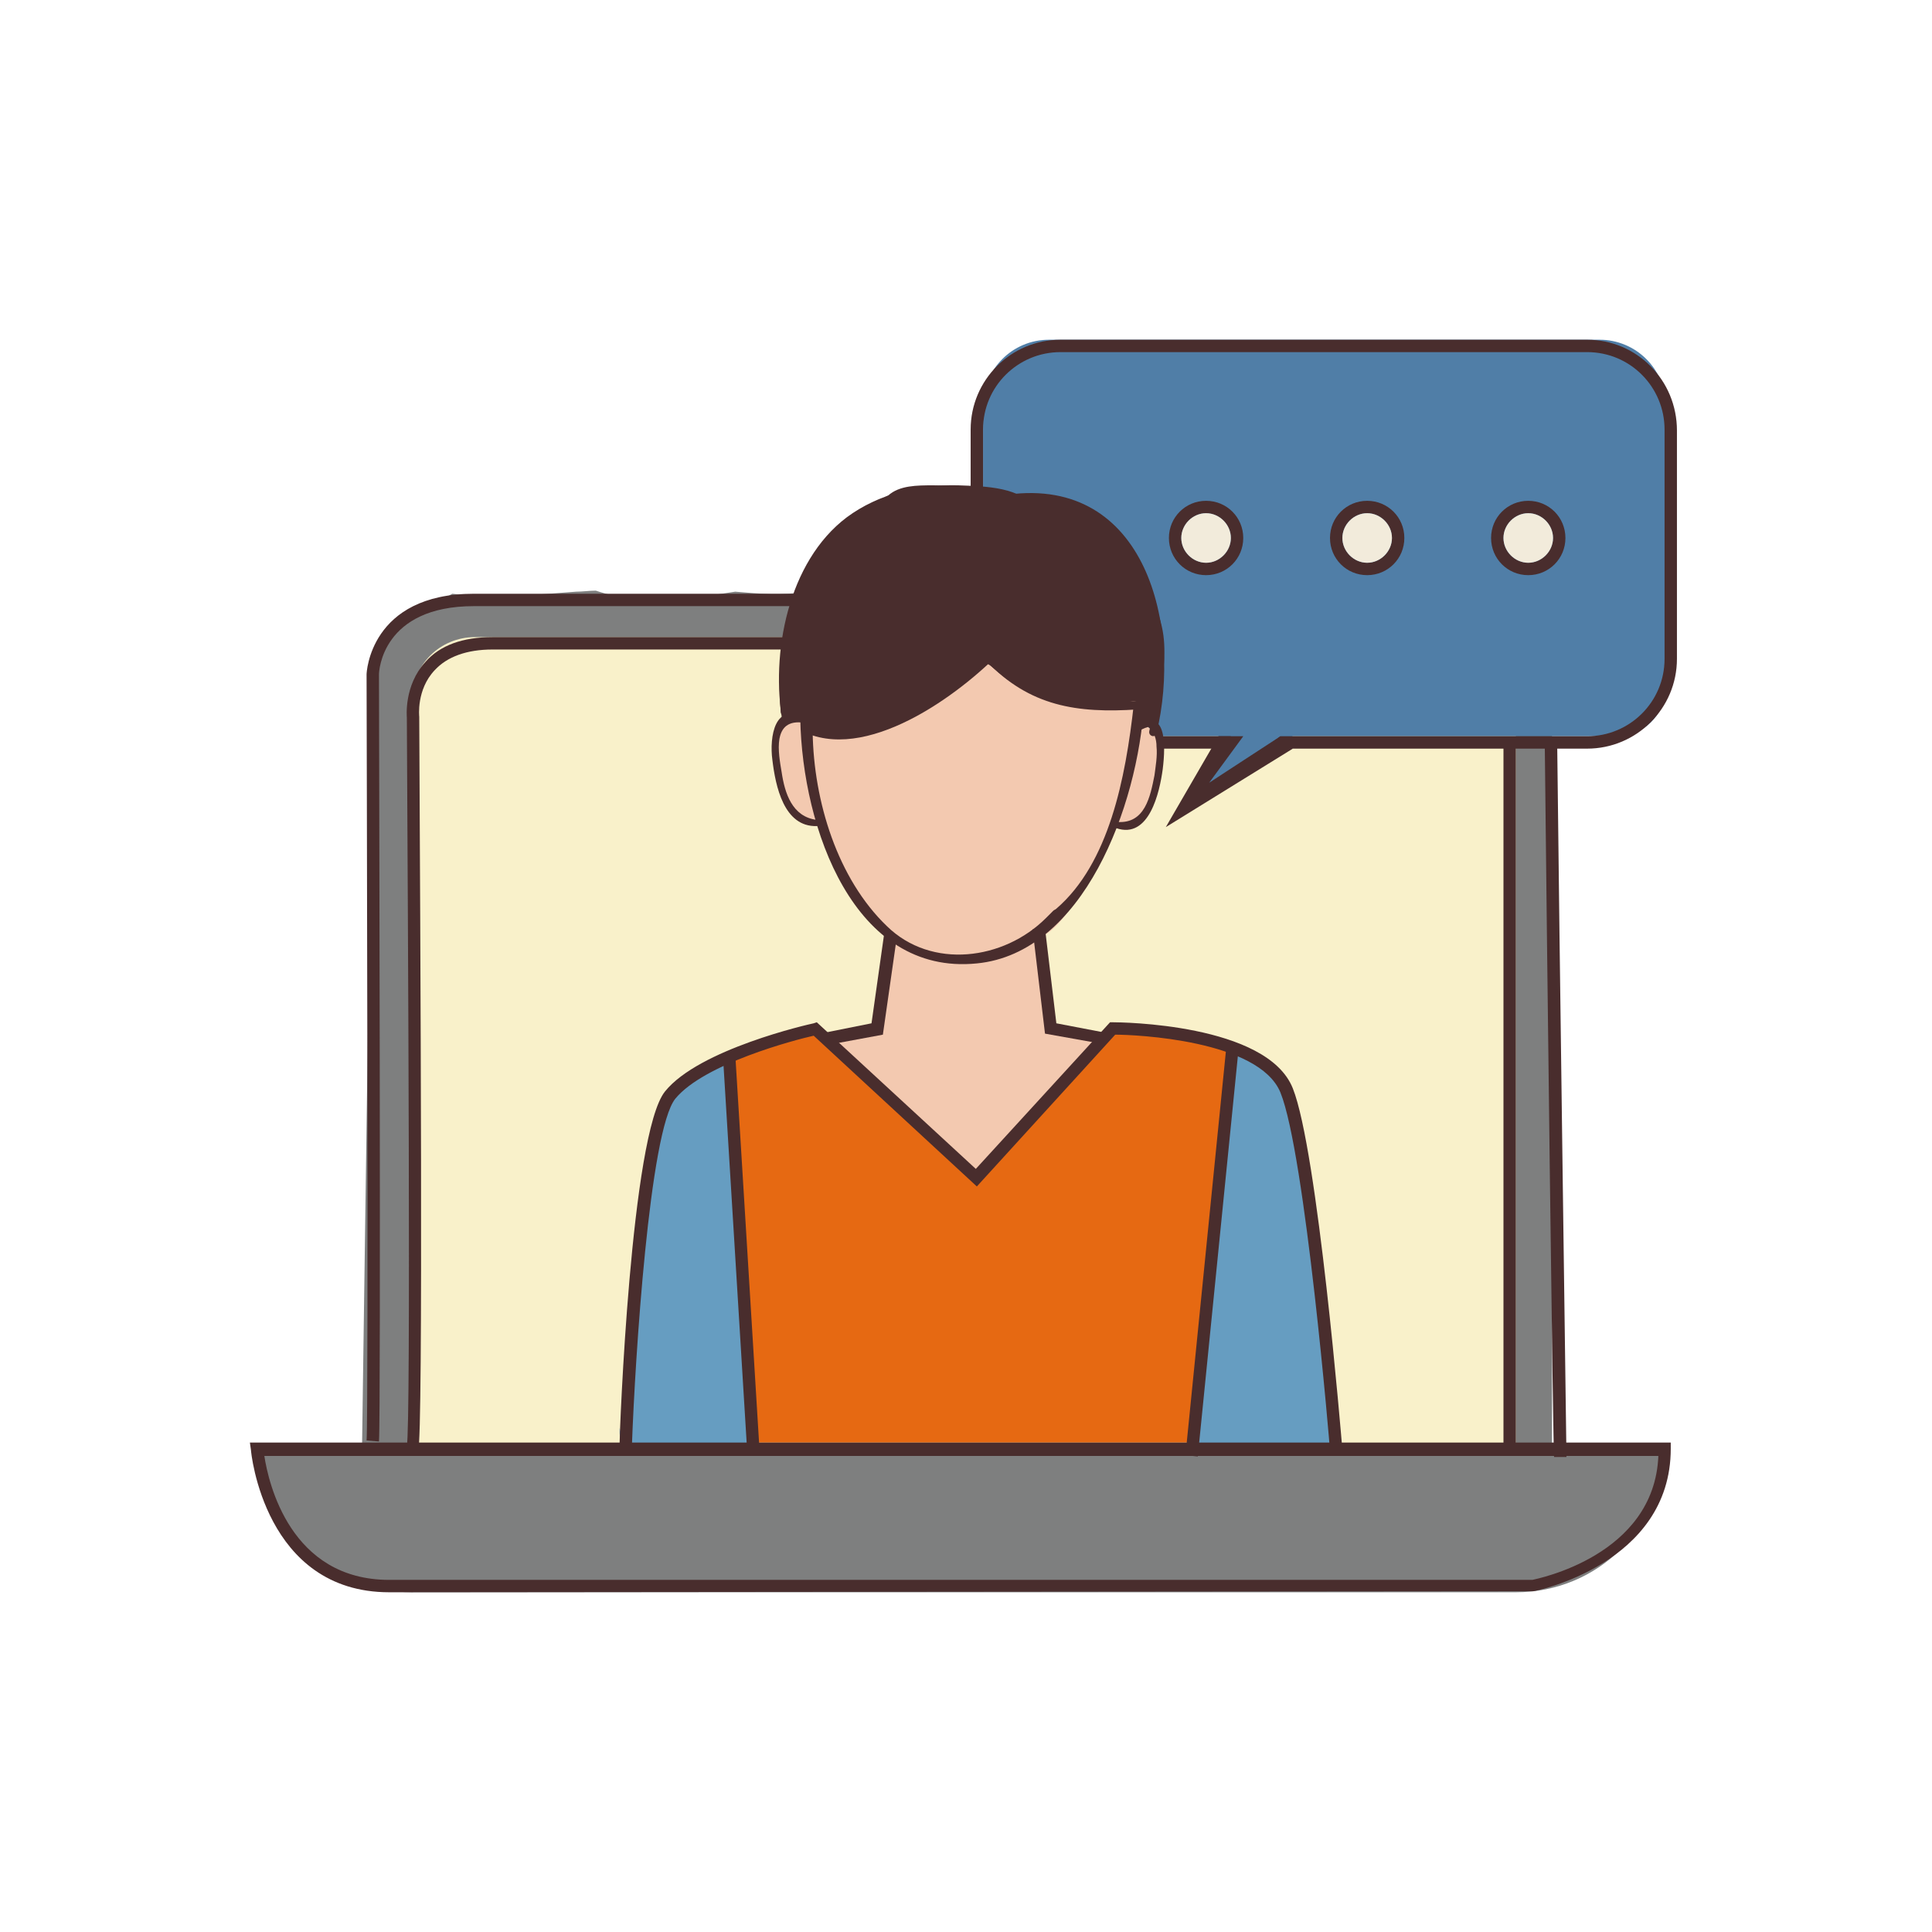
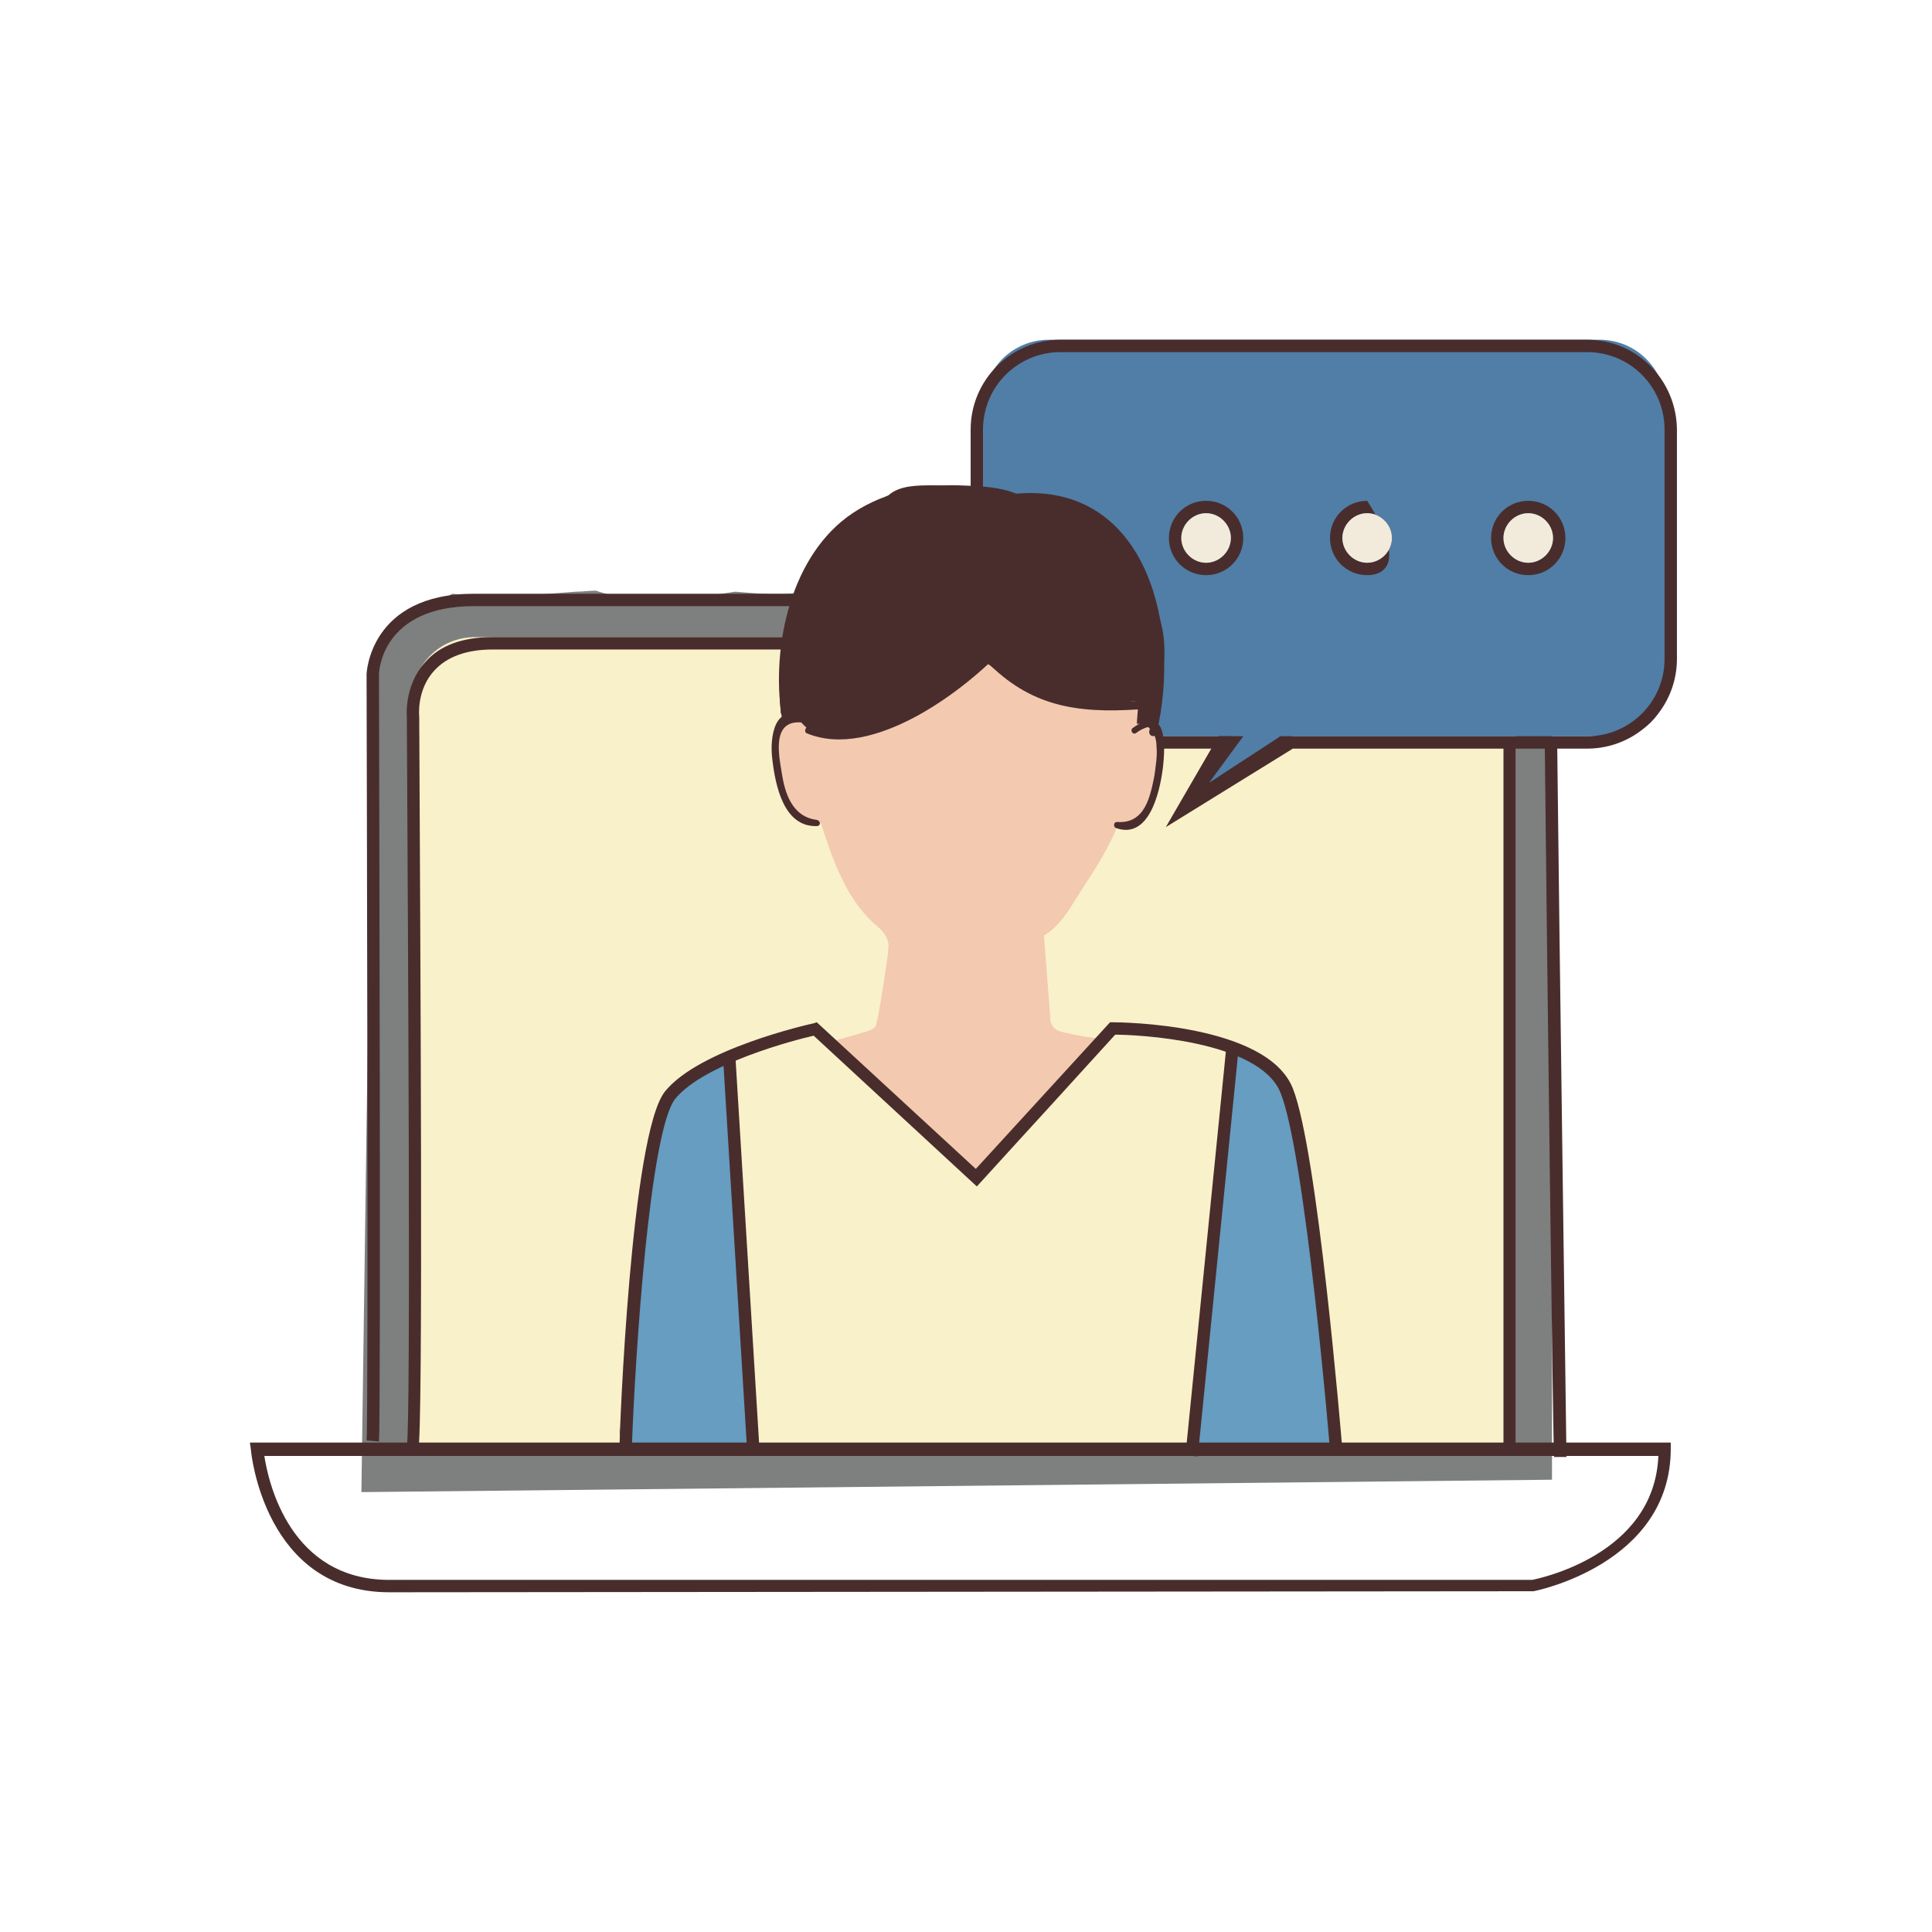
<svg xmlns="http://www.w3.org/2000/svg" id="Слой_1" x="0px" y="0px" viewBox="0 0 187.1 187.1" style="enable-background:new 0 0 187.1 187.1;" xml:space="preserve">
  <style type="text/css"> .st0{fill:#7E7F7F;} .st1{fill:#F9F1CA;} .st2{fill:#507EA7;} .st3{fill:#F3C9B0;} .st4{fill:#492D2D;} .st5{fill:#E66912;} .st6{fill:#669DC1;} .st7{fill:#F2EBDB;} </style>
  <title>Монтажная область 56 копия1</title>
  <g>
    <g>
      <path class="st0" d="M140.8,58.1L78,57.3c-2.2,0.4-4.5,0.2-6.8,0c-4.5,0.7-9.1,1.4-13.5-0.1c-0.6,0-1.3,0.1-1.9,0.1 c-4,0.3-8,0.7-12,0.2c-1,0.6-2.1,1.1-3.1,1.7c-0.4,0.2-0.8,0.2-1.2,0c-2,1.7-3.3,4.3-3.4,7.1L35,144.5l115.3-1.2V63.7 C150.4,60,144.6,58.1,140.8,58.1z" />
    </g>
    <g>
      <path class="st1" d="M146.8,61.7H46c-3.4,0-6.1,2.7-6.1,6.1V141h106.9V61.7z" />
    </g>
    <g>
      <path class="st2" d="M119.2,67.7l-1.2,3.6c0,0-2.4,7.2-2.4,6s9.6-6,9.6-6L119.2,67.7z" />
    </g>
    <g>
      <path class="st2" d="M156.6,71.3h-55c-3.5,0-6.4-2.8-6.4-6.4V39.3c0-3.5,2.8-6.4,6.4-6.4h53.3c3.5,0,6.4,2.8,6.4,6.4v27.4 C161.2,69.3,159.1,71.3,156.6,71.3z" />
    </g>
    <g>
      <path class="st3" d="M75.7,70.3c-0.5,2.2-0.4,4.5,0.2,6.7c0.2,0.8,0.6,1.7,1.2,2.3s1.7,0.8,2.4,0.4c1.1,3.5,2.4,7.2,5.1,9.7 c0.6,0.5,1.2,1,1.4,1.8c0.1,0.4,0,0.7,0,1.1c-0.3,2.1-0.6,4.2-1,6.3c-0.1,0.3-0.1,0.7-0.3,0.9c-0.2,0.2-0.5,0.3-0.8,0.4 c-1.3,0.4-2.5,0.7-3.8,1.1c5.1,4.1,10,8.7,14.5,13.4c4.5-4.3,8.8-8.9,12.8-13.8c-1.5,0-2.9-0.3-4.3-0.6c-0.5-0.1-1-0.3-1.2-0.7 c-0.2-0.3-0.2-0.6-0.2-0.9c-0.2-2.6-0.4-5.2-0.6-7.8c1.7-1,2.6-2.8,3.7-4.5c1.3-2,2.6-4,3.5-6.3c0.9,0.2,1.9-0.4,2.5-1.1 c0.6-0.8,0.8-1.7,1-2.7c0.3-1.3,0.5-2.7,0.6-4c0-0.3,0-0.5-0.1-0.8c-0.2-0.4-0.7-0.4-1-0.7c-0.6-0.4-0.7-1.1-1-1.8 c-1-3.1-3.6-5.4-6.6-6.8c-2.9-1.4-6.2-1.9-9.3-2.6c-3.4-0.7-7.1-1.5-10.1,0.2c-2.7,1.5-4,4.7-5.4,7.5c-0.3,0.6-0.7,1.3-1.3,1.7 c-0.4,0.3-0.9,0.4-1.4,0.7C75.9,69.6,75.5,69.9,75.7,70.3z" />
    </g>
    <g>
      <path class="st4" d="M86,48.3c-0.8-0.1-1.6,0.4-2.2,0.9c-5.7,4.7-8.9,12.2-8.2,19.6c0,0.1,0,0.3,0.1,0.4s0.3,0,0.5,0 c0.9-0.2,1.4,1,2.2,1.5c0.4,0.3,0.9,0.3,1.4,0.3c3.6,0.2,7.1-1,10.2-2.8c1.5-0.9,3-2,4.4-3.1c0.9-0.8,0.9-1.2,1.8-0.4 c0.7,0.6,1.4,1.2,2.3,1.7c1.1,0.5,2.3,0.9,3.5,1.2c1.5,0.4,3.1,0.5,4.6,0.7c1.1,0.1,2.1-0.2,3.1-0.4c0.1,0,0.3,0,0.4,0.1 s0.1,0.3,0.1,0.4c0,0.6-0.1,1.2-0.1,1.7c0.6,0,1.3-0.1,1.9-0.1c0.4-1.8,0.6-3.7,0.7-5.5c0.1-1.1,0.1-2.3-0.1-3.4 c-0.2-1.1-0.6-2.2-1-3.3c-0.9-2.2-1.8-4.5-3.4-6.2s-3.9-2.8-6.2-3.1c-0.9-0.1-1.8-0.2-2.8-0.3c-1.5-0.2-3-0.6-4.6-0.9 c-1.4-0.2-2.8-0.3-4.2-0.3c-1.6,0-3.3,0-4.4,1C85.7,48.1,85.8,48.1,86,48.3z" />
    </g>
    <g>
-       <path class="st5" d="M68,139.7h49.2c0.4-0.3,0.6-0.8,0.8-1.2c1-1.8,1.8-3.8,2.4-5.8c0.9-3.5,0.9-7.2,0.9-10.8 c-0.1-5.6-0.1-11.2-0.2-16.8c0-0.9,0-1.8-0.5-2.6c-0.8-1.5-2.8-1.9-4.5-2.2c-2.7-0.4-5.5-0.5-8.2-0.9l-3.6,3.8 c-1.7,1.8-3.4,3.6-4.9,5.5c-1.4,1.8-2.7,3.8-4.7,5c-0.2,0.1-0.3,0.2-0.5,0.2s-0.3-0.2-0.4-0.3c-0.7-0.9-1.4-1.8-2.2-2.6 c-1.4-1.4-3-2.6-4.5-3.9c-2.5-2.2-4.6-4.8-7.2-6.9c-0.3-0.3-0.7-0.5-1.1-0.6s-0.8,0-1.2,0.2c-2.1,0.6-4.2,1.4-6.2,2.5 c-6.2,3.1-5.4,12.7-5.4,19.6c0,4.9,0.3,9.9,1,14.8C67.2,137.6,67.4,138.8,68,139.7z" />
-     </g>
+       </g>
    <g>
      <path class="st6" d="M60.5,140.1c0.7-10,1.6-20,3.3-29.9c0.3-1.6,0.6-3.3,1.6-4.6c1.3-1.7,3.4-2.6,5.4-3.4 c0.5,2.2,0.4,4.5,0.3,6.8c-0.2,10.5,1.8,21,1.4,31.5c-2.7,0.3-5.4,0.2-8-0.2c-0.9-0.2-1.9-0.3-2.8-0.2c-0.3,0.1-0.7,0.1-1,0 c-0.7-0.2-0.7-1.1-0.7-1.8" />
    </g>
    <g>
      <path class="st6" d="M116.1,135.9c0.3-3.3,0.6-6.5,0.9-9.8c0.7-8,1.4-15.9,2.4-23.8c0.1-0.5,0.3-1.1,0.7-1c0.2,0,0.3,0.1,0.4,0.2 c1.2,1,2.4,2.1,3.3,3.5c0.6,1,1,2.1,1.3,3.2c1.4,4.6,2,9.3,2.4,14.1c0.6,6.1,1.1,12.1,1.5,18.2c0-0.5-8.7-0.5-9.5-0.4 c-0.9,0.1-3.1,0.8-3.7,0C115.2,139.2,116,136.8,116.1,135.9z" />
    </g>
    <g>
-       <path class="st0" d="M146.8,154.2H39.9c-8,0-14.4-6.5-14.4-14.4l0,0h135.7l0,0C161.2,147.8,154.8,154.2,146.8,154.2z" />
-     </g>
+       </g>
    <g>
      <path class="st4" d="M150.3,72c-0.1,0-0.2,0-0.4,0c-0.1,0-0.2,0.1-0.3,0.1c0.2,19,0.8,68.4,0.9,69h1.2c0-0.6-0.7-50.5-0.9-69.3 C150.6,71.8,150.4,71.9,150.3,72z" />
    </g>
    <g>
      <path class="st4" d="M77.7,57.5H45.9c-10.1,0-10.4,7.7-10.4,7.8c0,0.7,0.2,72.1,0,74.2l1.2,0.1c0.2-2.2,0-71.4,0-74.3 c0-0.3,0.3-6.6,9.2-6.6h31.4C77.4,58.3,77.6,57.9,77.7,57.5z" />
    </g>
    <g>
      <path class="st4" d="M37.7,154.2c-12.1,0-13.4-13.6-13.4-13.8l-0.1-0.7h137.6v0.6c0,11.2-13.2,13.8-13.3,13.8L37.7,154.2z M25.6,141c0.4,2.6,2.5,12,12.1,12h110.7c0.4-0.1,11.8-2.3,12.2-12H25.6z" />
    </g>
    <g>
      <path class="st4" d="M145.6,71.8V140h1.2V72C146.4,71.9,146,71.8,145.6,71.8z" />
    </g>
    <g>
      <path class="st4" d="M76.5,61.7H47.7c-2.9,0-5.1,0.8-6.5,2.4c-2.1,2.3-1.8,5.3-1.8,5.4c0.1,19,0.4,68.7,0,70.5l0.6,0.2l0.5,0.2 c0.5-1,0.2-49.9,0.1-71c0,0-0.3-2.6,1.5-4.5c1.2-1.3,3.1-2,5.6-2h28.6C76.3,62.5,76.4,62.1,76.5,61.7z" />
    </g>
    <g>
      <path class="st4" d="M128.8,140.5c0-0.3-2.4-28.8-4.8-34.7c-2.1-5.1-14.1-5.6-16-5.6l-13.4,14.7l-15.8-14.6 c-1.8,0.4-10.6,2.7-13.4,6.1c-2.5,3.1-3.9,25.2-4.2,33.5H60c0-1.2,1.1-30.1,4.4-34.2s13.9-6.5,14.4-6.6l0.3-0.1l15.4,14.2l13-14.2 h0.3c0.6,0,14.9,0.1,17.4,6.4c2.4,6,4.7,33.8,4.8,35L128.8,140.5z" />
    </g>
    <g>
      <rect x="71.2" y="102.5" transform="matrix(0.998 -6.120270e-02 6.120270e-02 0.998 -7.301 4.622)" class="st4" width="1.2" height="38" />
    </g>
    <g>
      <rect x="97.6" y="120.7" transform="matrix(9.960312e-02 -0.995 0.995 9.960312e-02 -15.015 226.019)" class="st4" width="39.6" height="1.2" />
    </g>
    <g>
-       <path class="st4" d="M85.9,89.9h-0.2l-1.3,9.2l-4.5,0.9l0.2,1.2l5.4-1l1.3-9.1C86.3,90.7,86,90.3,85.9,89.9z" />
-     </g>
+       </g>
    <g>
-       <polygon class="st4" points="106.8,101.1 101.2,100.1 100,90 101.2,89.9 102.3,99.1 107,100 " />
-     </g>
+       </g>
    <g>
-       <path class="st4" d="M110,68.2c-0.1,0-0.1,0-0.2,0c-0.8,7.2-2.4,15.4-7.5,19.8c-0.1,0.1-0.2,0.1-0.3,0.2c-0.2,0.2-0.5,0.5-0.7,0.7 c-4.1,4.1-11.1,5-15.4,0.8c-4.8-4.6-7.1-12.1-7.2-18.8c0,0-0.1,0-0.1-0.1l0,0l0,0c-0.4-0.4-0.8-0.8-1.1-1.2 c0.2,10.6,5.2,24.9,17.1,23.7c10.3-1,15.6-15.2,16.2-25.2C110.6,68.1,110.3,68.2,110,68.2z" />
-     </g>
+       </g>
    <g>
      <path class="st4" d="M78.1,69.6c-3.1-1.8-3.6,1.8-3.3,4c0.3,2.5,1.1,6.5,4.3,6.4c0.4,0,0.4-0.5,0-0.6c-2.4-0.3-3.1-2.6-3.4-4.6 c-0.3-1.8-1-5.3,2.2-4.8C78.2,70.1,78.4,69.8,78.1,69.6L78.1,69.6z" />
    </g>
    <g>
      <path class="st4" d="M110,71c0.4-0.3,0.8-0.5,1.2-0.6c0.6,0.5,0.8,1.2,0.8,1.9c0.1,0.9-0.1,2-0.2,2.8c-0.4,2-0.9,4.7-3.6,4.5 c-0.4,0-0.4,0.5-0.1,0.6c3.2,1.1,4.2-3.5,4.5-5.7c0.3-2.4,0.4-6.4-2.9-4C109.4,70.7,109.7,71.2,110,71L110,71z" />
    </g>
    <g>
      <path class="st4" d="M76.3,69.8c-0.5-5.4,0.9-13.4,5-17.2c4.7-4.4,12.9-5.8,18.6-2.6c0.3,0.2,0.7-0.2,0.5-0.5 c-1.3-2.4-5.1-2.4-7.6-2.5c-3.8-0.1-7.7,0.8-10.8,3.1c-5.7,4.3-7.4,13.2-6.2,19.9C75.8,70.2,76.4,70.2,76.3,69.8L76.3,69.8z" />
    </g>
    <g>
      <path class="st4" d="M97.8,48.5c4.9,0,10.2,2.2,12.6,6.7c2.5,4.6,2.1,10.6,0.9,15.6c-0.1,0.5,0.6,0.7,0.7,0.2 c2.5-10.3-1-24.9-14.4-23.1C97.4,48,97.5,48.5,97.8,48.5L97.8,48.5z" />
    </g>
    <g>
      <path class="st4" d="M78.1,71c6.4,2.7,15.5-4.2,19.5-8.6c0.3-0.3-0.1-0.8-0.5-0.5c-4.4,3.5-12.7,10.7-18.8,8.5 C78.1,70.3,77.8,70.8,78.1,71L78.1,71z" />
    </g>
    <g>
      <path class="st4" d="M95.5,64c4.2,4.4,8.8,5.1,14.7,4.7c0.5,0,0.5-0.8,0-0.8c-2.7,0-5.3,0.1-7.9-0.6s-4.4-2.2-6.5-3.7 C95.6,63.3,95.3,63.8,95.5,64L95.5,64z" />
    </g>
    <g>
      <path class="st4" d="M112.3,72.5h5.7c0-0.1,0,0.1,0,0c0.2-0.3,1-0.9,1.2-1.2h-7.1c0.2,0.3,0.2,0.6,0.2,1l0,0L112.3,72.5 C112.3,72.5,112.3,72.5,112.3,72.5z" />
    </g>
    <g>
      <path class="st4" d="M153.7,32.9h-51c-4.8,0-8.7,3.9-8.7,8.7v6.2c0.3-0.3,0.8-0.3,1.2-0.2v-6c0-4.2,3.4-7.5,7.5-7.5h51 c4.2,0,7.5,3.4,7.5,7.5v22.2c0,4.2-3.4,7.5-7.5,7.5H124c-0.6,0.4-0.7,0.8-1.2,1.2h30.9c4.8,0,8.7-3.9,8.7-8.7V41.7 C162.4,36.8,158.5,32.9,153.7,32.9z" />
    </g>
    <g>
      <polygon class="st4" points="112.9,80.1 118,71.3 120.4,71.3 117.1,75.8 124,71.3 125.2,72.5 " />
    </g>
    <g>
      <path class="st4" d="M116.8,55.7c-2,0-3.6-1.6-3.6-3.6s1.6-3.6,3.6-3.6s3.6,1.6,3.6,3.6C120.4,54.1,118.8,55.7,116.8,55.7z M116.8,49.7c-1.3,0-2.4,1.1-2.4,2.4c0,1.3,1.1,2.4,2.4,2.4s2.4-1.1,2.4-2.4C119.2,50.8,118.1,49.7,116.8,49.7z" />
    </g>
    <g>
-       <path class="st4" d="M132.4,55.7c-2,0-3.6-1.6-3.6-3.6s1.6-3.6,3.6-3.6s3.6,1.6,3.6,3.6C136,54.1,134.4,55.7,132.4,55.7z M132.4,49.7c-1.3,0-2.4,1.1-2.4,2.4c0,1.3,1.1,2.4,2.4,2.4c1.3,0,2.4-1.1,2.4-2.4C134.8,50.8,133.7,49.7,132.4,49.7z" />
+       <path class="st4" d="M132.4,55.7c-2,0-3.6-1.6-3.6-3.6s1.6-3.6,3.6-3.6C136,54.1,134.4,55.7,132.4,55.7z M132.4,49.7c-1.3,0-2.4,1.1-2.4,2.4c0,1.3,1.1,2.4,2.4,2.4c1.3,0,2.4-1.1,2.4-2.4C134.8,50.8,133.7,49.7,132.4,49.7z" />
    </g>
    <g>
      <path class="st4" d="M148,55.7c-2,0-3.6-1.6-3.6-3.6s1.6-3.6,3.6-3.6s3.6,1.6,3.6,3.6C151.6,54.1,150,55.7,148,55.7z M148,49.7 c-1.3,0-2.4,1.1-2.4,2.4c0,1.3,1.1,2.4,2.4,2.4s2.4-1.1,2.4-2.4S149.3,49.7,148,49.7z" />
    </g>
    <g>
      <path class="st7" d="M148,54.5L148,54.5c-1.3,0-2.4-1.1-2.4-2.4v0c0-1.3,1.1-2.4,2.4-2.4l0,0c1.3,0,2.4,1.1,2.4,2.4v0 C150.4,53.4,149.3,54.5,148,54.5z" />
    </g>
    <g>
      <path class="st7" d="M132.4,54.5L132.4,54.5c-1.3,0-2.4-1.1-2.4-2.4v0c0-1.3,1.1-2.4,2.4-2.4l0,0c1.3,0,2.4,1.1,2.4,2.4v0 C134.8,53.4,133.7,54.5,132.4,54.5z" />
    </g>
    <g>
      <path class="st7" d="M116.8,54.5L116.8,54.5c-1.3,0-2.4-1.1-2.4-2.4v0c0-1.3,1.1-2.4,2.4-2.4h0c1.3,0,2.4,1.1,2.4,2.4v0 C119.2,53.4,118.1,54.5,116.8,54.5z" />
    </g>
  </g>
</svg>